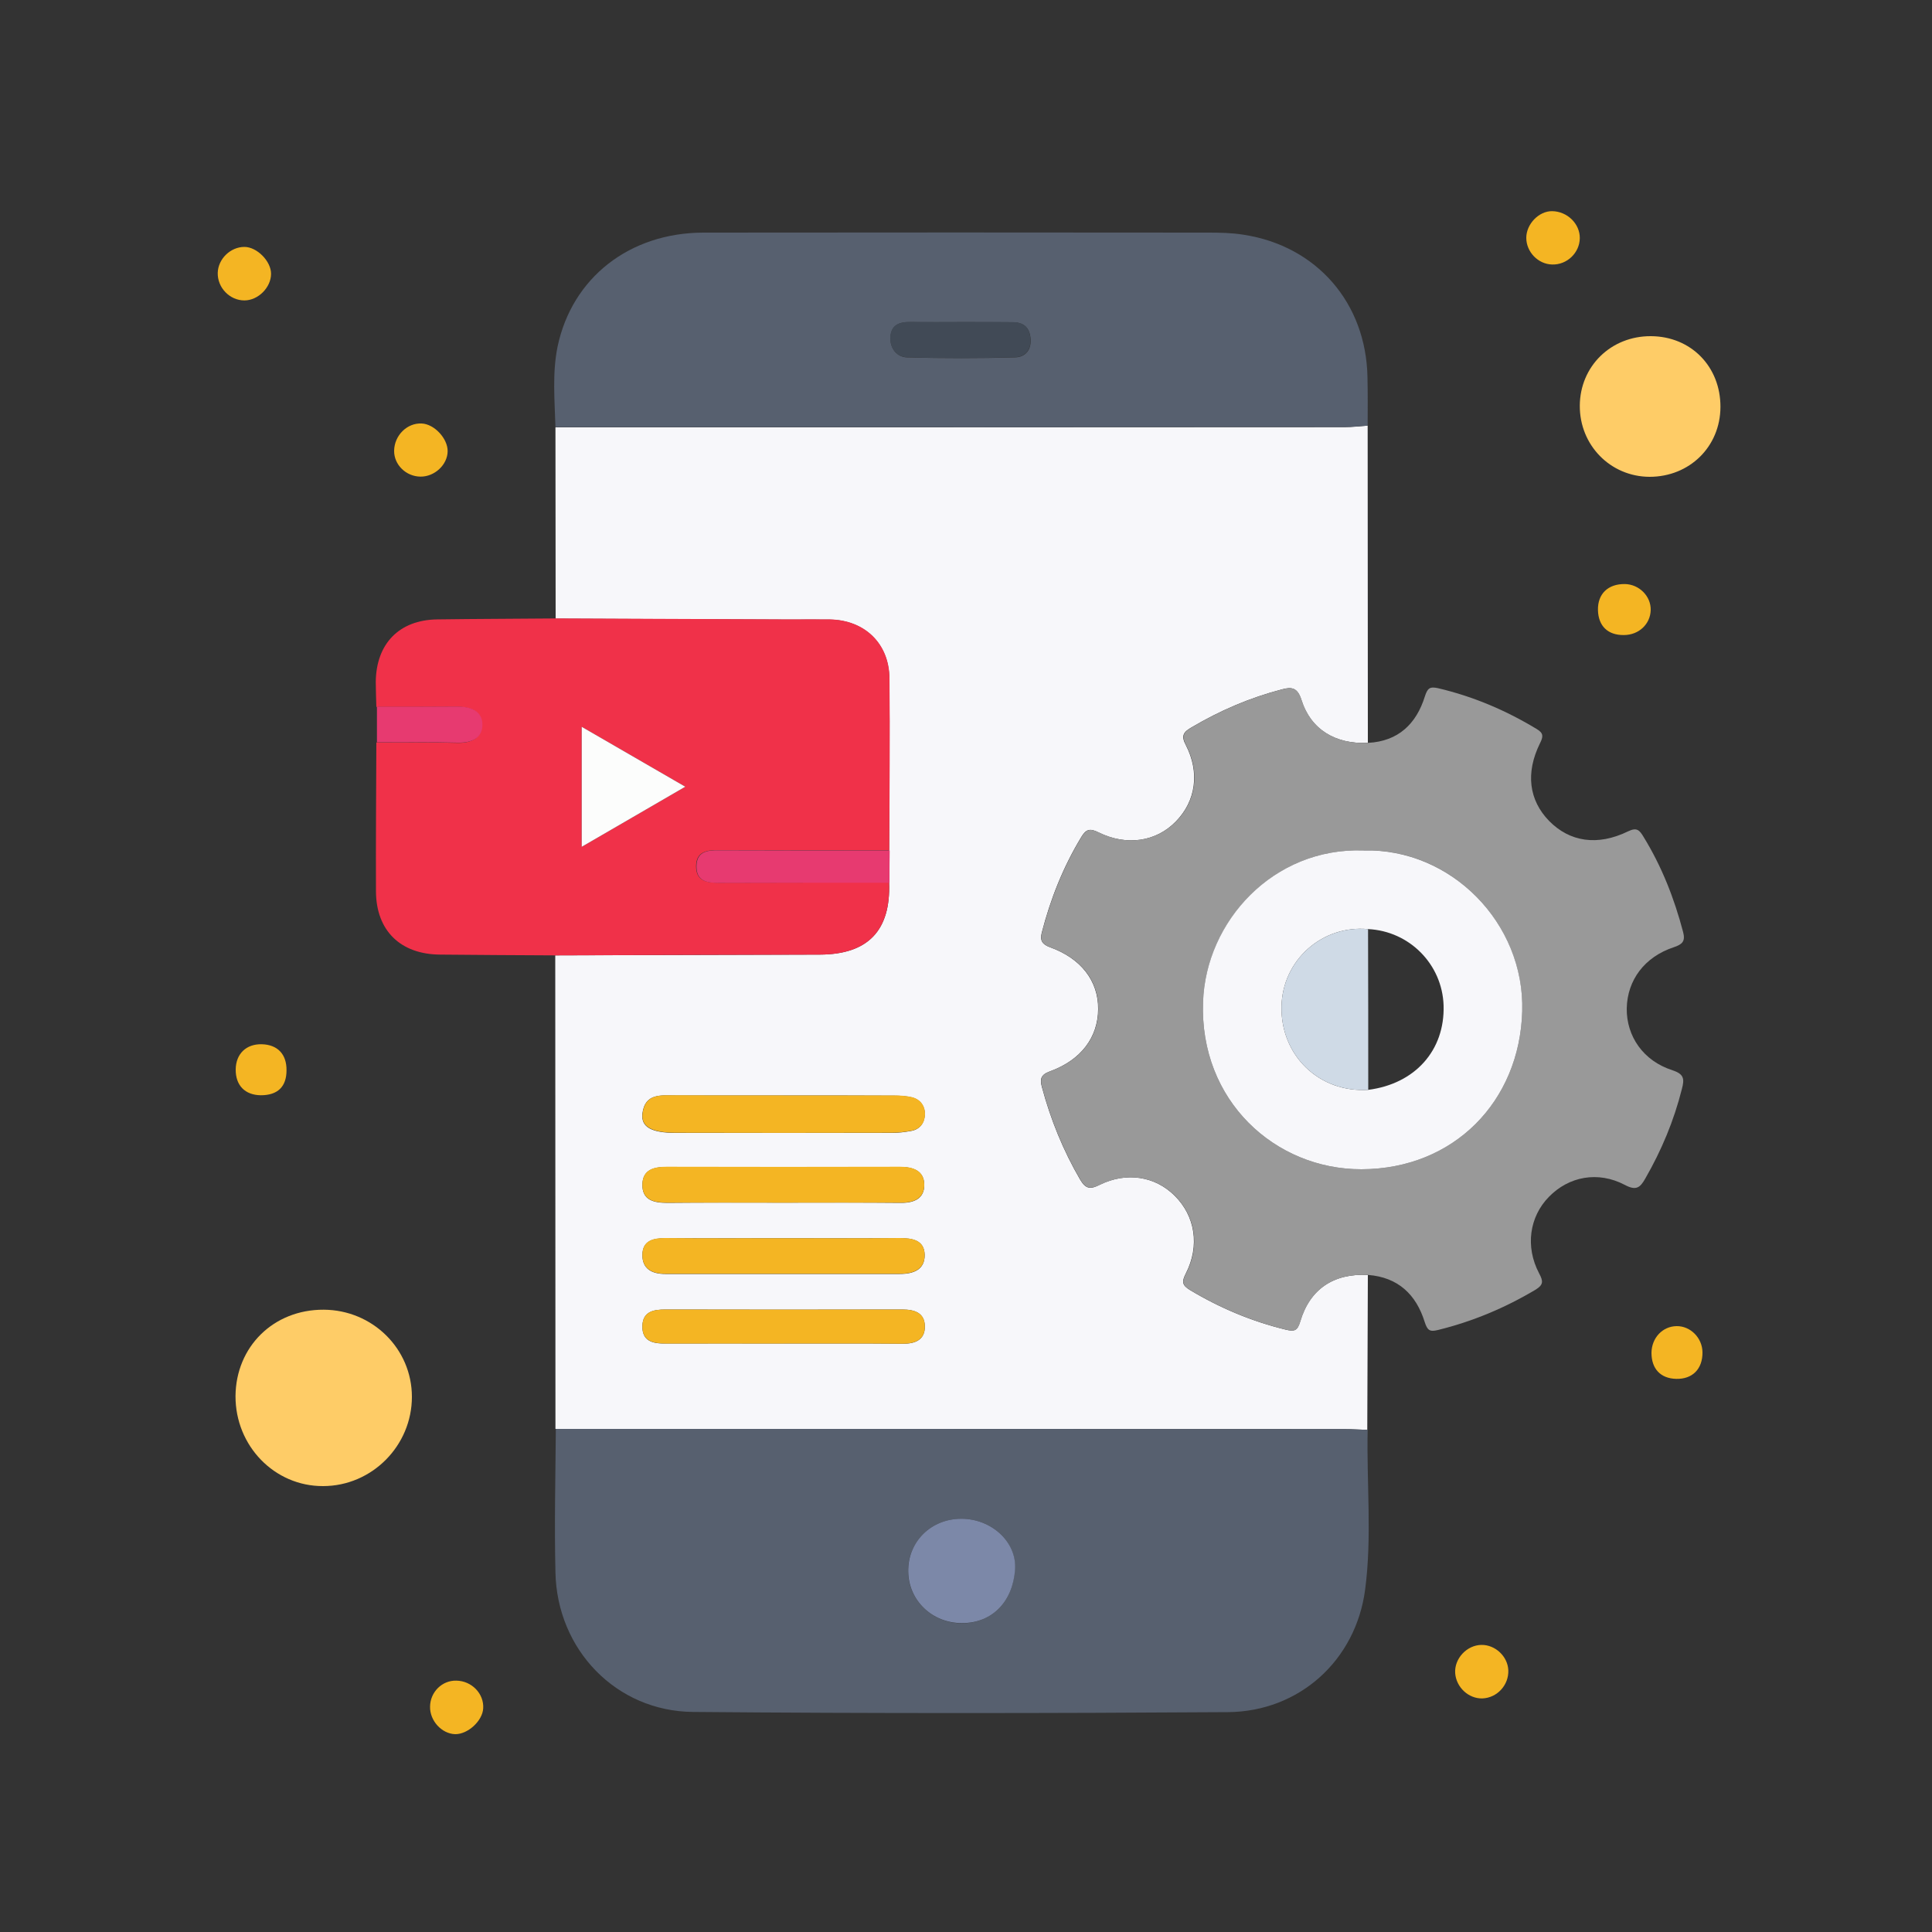
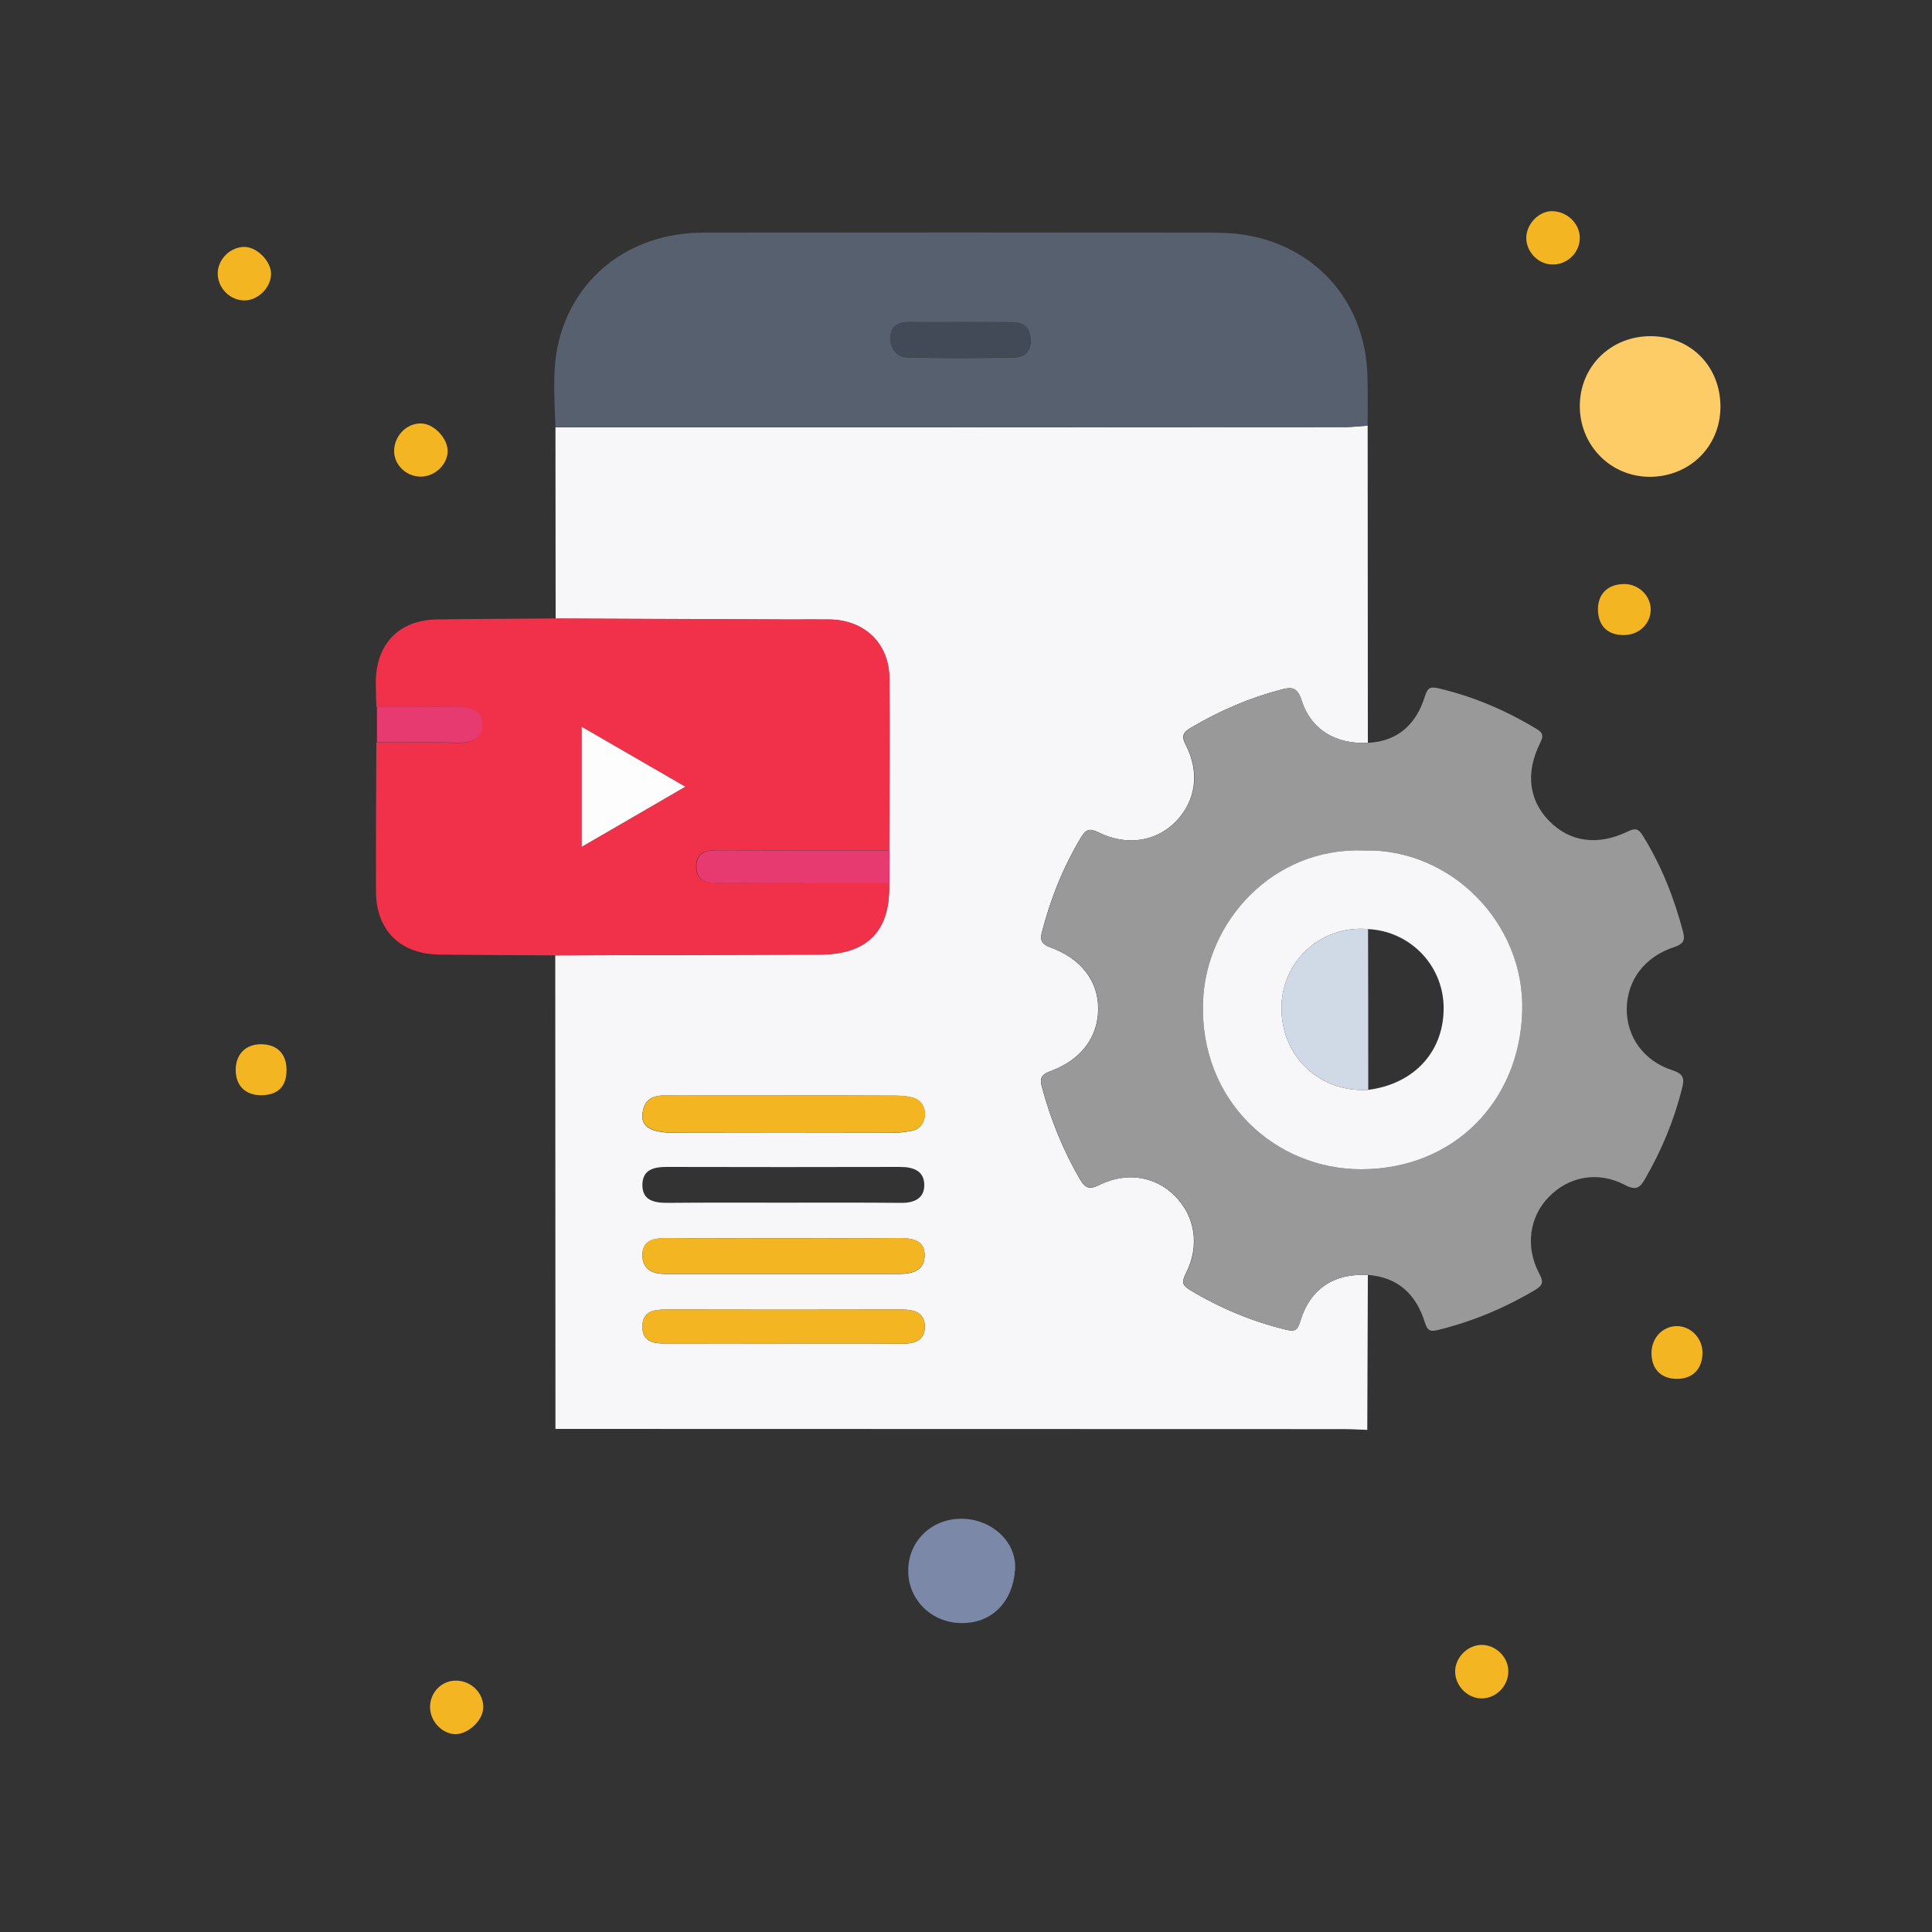
<svg xmlns="http://www.w3.org/2000/svg" id="Layer_1" x="0px" y="0px" viewBox="0 0 100 100" style="enable-background:new 0 0 100 100;" xml:space="preserve">
  <rect x="0" y="0" width="100" height="100" fill="#333333" stroke="none" />
  <style type="text/css">	.st0{fill:#FCAE03;}	.st1{fill:#FBFBFB;}	.st2{fill:#F6CEA2;}	.st3{fill:#EFBA7B;}	.st4{fill:#FFFFFF;}	.st5{fill:#0190FD;}	.st6{fill:#020000;}	.st7{fill:#42B9E3;}	.st8{fill:#D1D1D3;}	.st9{fill:#F5CEA1;}	.st10{fill:#676C79;}	.st11{fill:#686C76;}	.st12{fill:#030303;}	.st13{fill:#040404;}	.st14{fill:#F7F7FA;}	.st15{fill:#57606F;}	.st16{fill:#999999;}	.st17{fill:#F03149;}	.st18{fill:#FECC67;}	.st19{fill:#E73A70;}	.st20{fill:#F4B523;}	.st21{fill:#7C88A8;}	.st22{fill:#FCFDFC;}	.st23{fill:#414A56;}	.st24{fill:#CFDAE6;}	.st25{fill:#33303C;}	.st26{fill:#E8E9EA;}	.st27{fill:#030202;}	.st28{fill:#EAECF0;}	.st29{fill:#E5E5E5;}	.st30{fill:#030302;}	.st31{fill:#CED2D9;}	.st32{fill:#C09022;}	.st33{fill:#050505;}	.st34{fill:#5B9BEC;}	.st35{fill:#EA5473;}	.st36{fill:#9ACE76;}</style>
  <g>
    <path class="st14" d="M70.79,22.03c0,5.47,0.01,10.95,0.01,16.42c-1.68,0.08-2.96-0.69-3.44-2.22c-0.2-0.63-0.49-0.69-1-0.55  c-1.66,0.43-3.22,1.1-4.69,1.97c-0.4,0.23-0.56,0.42-0.29,0.92c0.73,1.42,0.51,2.89-0.51,3.94c-1.01,1.05-2.55,1.3-4.02,0.57  c-0.44-0.22-0.64-0.16-0.88,0.24c-0.94,1.55-1.6,3.21-2.05,4.96c-0.1,0.4,0.02,0.6,0.43,0.75c1.61,0.58,2.5,1.75,2.49,3.2  c-0.01,1.45-0.87,2.63-2.49,3.22c-0.5,0.18-0.53,0.42-0.42,0.82c0.45,1.68,1.1,3.28,1.98,4.79c0.29,0.49,0.53,0.51,1.02,0.26  c1.39-0.68,2.87-0.43,3.87,0.57c1.06,1.05,1.31,2.59,0.58,4.02c-0.22,0.43-0.2,0.61,0.21,0.86c1.55,0.93,3.19,1.62,4.95,2.05  c0.46,0.11,0.61,0.07,0.76-0.43c0.5-1.68,1.74-2.49,3.5-2.4c-0.01,2.67-0.02,5.35-0.03,8.02c-0.4-0.01-0.8-0.04-1.21-0.04  c-13.6,0-27.2-0.01-40.81-0.01c0-8.17-0.01-16.34-0.01-24.51c4.57-0.01,9.13-0.03,13.7-0.04c2.48-0.01,3.67-1.24,3.58-3.73  c0-0.55,0-1.11,0-1.66c0.01-2.97,0.04-5.94,0.01-8.92c-0.02-1.79-1.29-3-3.07-3.03c-0.68-0.01-1.36,0-2.04,0  c-4.05-0.02-8.11-0.03-12.16-0.05c0-3.3-0.01-6.6-0.01-9.9c13.61,0,27.22,0,40.84-0.01C69.99,22.11,70.39,22.06,70.79,22.03z   M40.53,56.7c-1.86,0-3.71,0-5.57,0c-0.74,0-1.58-0.13-1.71,0.94c-0.08,0.7,0.47,1,1.75,1c3.71,0,7.43,0,11.14,0  c0.34,0,0.68-0.04,1.01-0.1c0.47-0.08,0.7-0.42,0.72-0.85c0.01-0.43-0.23-0.78-0.67-0.89c-0.29-0.07-0.61-0.09-0.92-0.09  C44.37,56.7,42.45,56.7,40.53,56.7z M40.54,64.09c-2.04,0-4.08,0.01-6.12,0c-0.62,0-1.16,0.13-1.17,0.86  c-0.01,0.74,0.51,0.99,1.18,0.99c4.05,0,8.1,0,12.15,0c0.7,0,1.3-0.22,1.28-1c-0.02-0.75-0.64-0.86-1.29-0.85  C44.56,64.1,42.55,64.09,40.54,64.09z M40.49,62.25c2.04,0,4.09-0.01,6.13,0.01c0.69,0.01,1.23-0.22,1.22-0.94  c-0.01-0.72-0.57-0.92-1.25-0.92c-4.03,0.01-8.05,0.01-12.08,0c-0.65,0-1.24,0.13-1.26,0.9c-0.02,0.83,0.6,0.96,1.29,0.96  C36.53,62.24,38.51,62.25,40.49,62.25z M40.59,69.54c2.04,0,4.09-0.01,6.13,0.01c0.65,0.01,1.16-0.2,1.15-0.9  c-0.01-0.7-0.53-0.87-1.17-0.87c-4.09,0.01-8.17,0.01-12.26,0c-0.61,0-1.17,0.1-1.19,0.85c-0.02,0.81,0.56,0.92,1.21,0.91  C36.5,69.53,38.55,69.54,40.59,69.54z" />
-     <path class="st15" d="M28.77,73.96c13.6,0,27.2,0,40.81,0.01c0.4,0,0.8,0.03,1.21,0.04c-0.06,2.75,0.23,5.52-0.13,8.26  c-0.48,3.67-3.41,6.32-7.1,6.35c-9.23,0.06-18.45,0.07-27.68-0.01c-3.99-0.03-7.05-3.23-7.13-7.22  C28.69,78.91,28.75,76.44,28.77,73.96z M49.76,78.61c-1.58,0-2.78,1.2-2.76,2.75c0.03,1.48,1.25,2.65,2.77,2.66  c1.6,0,2.66-1.14,2.76-2.77C52.64,79.79,51.31,78.61,49.76,78.61z" />
    <path class="st16" d="M70.81,65.99c-1.76-0.09-3,0.72-3.5,2.4c-0.15,0.5-0.3,0.54-0.76,0.43c-1.76-0.43-3.4-1.12-4.95-2.05  c-0.41-0.25-0.43-0.43-0.21-0.86c0.74-1.43,0.48-2.96-0.58-4.02c-1-1-2.48-1.25-3.87-0.57c-0.5,0.24-0.74,0.22-1.02-0.26  c-0.88-1.51-1.53-3.1-1.98-4.79c-0.11-0.4-0.08-0.64,0.42-0.82c1.62-0.59,2.48-1.77,2.49-3.22c0.01-1.46-0.88-2.62-2.49-3.2  c-0.42-0.15-0.53-0.35-0.43-0.75c0.45-1.75,1.11-3.41,2.05-4.96c0.24-0.4,0.44-0.45,0.88-0.24c1.47,0.73,3,0.48,4.02-0.57  c1.02-1.05,1.25-2.52,0.51-3.94c-0.26-0.51-0.1-0.69,0.29-0.92c1.47-0.87,3.03-1.54,4.69-1.97c0.51-0.13,0.8-0.08,1,0.55  c0.48,1.53,1.77,2.3,3.44,2.22c1.57-0.08,2.5-0.99,2.94-2.4c0.14-0.44,0.26-0.52,0.68-0.43c1.83,0.43,3.52,1.15,5.12,2.12  c0.35,0.21,0.33,0.39,0.16,0.73c-0.76,1.54-0.57,2.95,0.47,4.02c1.07,1.09,2.51,1.31,4.09,0.54c0.45-0.22,0.59-0.06,0.79,0.27  c0.95,1.54,1.6,3.2,2.06,4.95c0.12,0.47-0.04,0.63-0.49,0.78c-1.51,0.5-2.4,1.7-2.43,3.16c-0.02,1.45,0.86,2.72,2.35,3.2  c0.61,0.2,0.65,0.44,0.5,0.99C86.64,58.01,86,59.54,85.16,61c-0.27,0.48-0.48,0.64-1.06,0.33c-1.39-0.73-2.9-0.44-3.93,0.62  c-1.01,1.03-1.23,2.58-0.51,3.95c0.22,0.41,0.24,0.6-0.19,0.86c-1.58,0.94-3.25,1.64-5.04,2.08c-0.44,0.11-0.55,0.01-0.69-0.42  C73.3,67.01,72.37,66.11,70.81,65.99z M70.58,44.02c-4.67-0.17-8.16,3.68-8.31,7.84c-0.19,5.11,3.73,8.67,8.2,8.66  c4.78-0.01,8.19-3.51,8.32-8.18C78.91,47.79,75.11,43.89,70.58,44.02z" />
    <path class="st17" d="M28.77,32.01c4.05,0.02,8.11,0.03,12.16,0.05c0.68,0,1.36-0.01,2.04,0c1.79,0.04,3.05,1.24,3.07,3.03  c0.03,2.97,0,5.94-0.01,8.92c-2.94,0-5.89,0-8.83-0.01c-0.61,0-1.17,0.07-1.17,0.84c0,0.77,0.55,0.85,1.16,0.85  c2.94-0.01,5.89-0.01,8.83-0.01c0.09,2.49-1.1,3.72-3.58,3.73c-4.57,0.01-9.13,0.02-13.7,0.04c-1.98-0.01-3.96-0.02-5.95-0.04  c-2.06-0.01-3.32-1.24-3.33-3.27c-0.01-2.57,0.01-5.14,0.02-7.71c1.39,0,2.78-0.02,4.17,0.02c0.73,0.02,1.3-0.23,1.29-0.97  c-0.01-0.7-0.64-0.9-1.29-0.9c-1.39,0.01-2.78,0.01-4.17,0.01c-0.01-0.43-0.03-0.86-0.03-1.3c0.02-1.97,1.21-3.2,3.17-3.23  C24.68,32.03,26.73,32.03,28.77,32.01z M30.11,43.83c1.82-1.05,3.51-2.04,5.36-3.11c-1.87-1.08-3.56-2.06-5.36-3.1  C30.11,39.74,30.11,41.71,30.11,43.83z" />
    <path class="st15" d="M70.79,22.03c-0.4,0.03-0.8,0.07-1.2,0.07c-13.61,0.01-27.22,0.01-40.84,0.01c-0.04-1.39-0.17-2.8,0.11-4.17  c0.75-3.57,3.73-5.89,7.54-5.9c8.71-0.01,17.41-0.01,26.12,0c0.62,0,1.24,0.01,1.85,0.11c3.78,0.58,6.34,3.53,6.41,7.37  C70.8,20.36,70.79,21.2,70.79,22.03z M49.79,16.67c-0.9,0-1.8,0.01-2.69,0c-0.57-0.01-0.99,0.17-1.01,0.81  c-0.02,0.58,0.35,1.01,0.87,1.02c1.86,0.05,3.71,0.05,5.57,0c0.55-0.01,0.88-0.4,0.81-1.02c-0.07-0.57-0.39-0.8-0.94-0.8  C51.52,16.67,50.66,16.67,49.79,16.67z" />
-     <path class="st18" d="M16.75,67.79c2.53,0.01,4.57,2.02,4.57,4.51c0,2.53-2.07,4.62-4.6,4.62c-2.51,0.01-4.54-2.08-4.53-4.66  C12.21,69.7,14.16,67.78,16.75,67.79z" />
    <path class="st18" d="M89.05,21.07c-0.01,2.05-1.6,3.61-3.67,3.61c-2.03-0.01-3.62-1.64-3.61-3.68c0.01-2.04,1.61-3.61,3.68-3.6  C87.53,17.41,89.06,18.98,89.05,21.07z" />
    <path class="st19" d="M19.51,36.58c1.39,0,2.78,0,4.17-0.01c0.65,0,1.27,0.21,1.29,0.9c0.02,0.74-0.56,0.99-1.29,0.97  c-1.39-0.04-2.78-0.01-4.17-0.02C19.51,37.81,19.51,37.2,19.51,36.58z" />
    <path class="st20" d="M80.34,10.93c0.78,0.01,1.44,0.65,1.43,1.4c-0.01,0.76-0.67,1.39-1.44,1.36c-0.72-0.02-1.33-0.65-1.33-1.38  C79,11.6,79.65,10.92,80.34,10.93z" />
    <path class="st20" d="M76.73,87.91c-0.72,0.02-1.36-0.58-1.41-1.31c-0.05-0.75,0.6-1.45,1.36-1.46c0.72-0.01,1.36,0.6,1.39,1.31  C78.1,87.22,77.49,87.88,76.73,87.91z" />
    <path class="st20" d="M21.76,24.67c-0.75-0.01-1.37-0.62-1.36-1.34c0.01-0.79,0.67-1.45,1.43-1.41c0.65,0.03,1.35,0.78,1.34,1.44  C23.16,24.06,22.49,24.68,21.76,24.67z" />
    <path class="st20" d="M22.26,88.33c0.01-0.75,0.62-1.36,1.36-1.34c0.8,0.01,1.44,0.68,1.39,1.44c-0.04,0.65-0.8,1.34-1.45,1.33  C22.86,89.74,22.24,89.06,22.26,88.33z" />
    <path class="st20" d="M12.65,15.55c-0.76,0-1.4-0.66-1.38-1.43c0.02-0.72,0.66-1.34,1.38-1.34c0.65,0,1.38,0.74,1.38,1.39  C14.03,14.88,13.36,15.55,12.65,15.55z" />
    <path class="st20" d="M84.05,32.87c-0.83,0.01-1.32-0.47-1.34-1.29c-0.02-0.84,0.52-1.36,1.39-1.35c0.74,0.01,1.36,0.63,1.34,1.35  C85.42,32.31,84.82,32.87,84.05,32.87z" />
    <path class="st20" d="M85.48,70.02c0.01-0.77,0.57-1.37,1.3-1.38c0.72-0.01,1.33,0.61,1.34,1.35c0.01,0.87-0.52,1.4-1.36,1.38  C85.95,71.35,85.48,70.85,85.48,70.02z" />
    <path class="st20" d="M13.5,56.69c-0.82-0.01-1.31-0.51-1.3-1.34c0.01-0.8,0.54-1.32,1.35-1.3c0.82,0.02,1.29,0.52,1.28,1.35  C14.83,56.25,14.37,56.69,13.5,56.69z" />
    <path class="st20" d="M40.53,56.7c1.92,0,3.84,0,5.76,0c0.31,0,0.62,0.02,0.92,0.09c0.44,0.11,0.68,0.46,0.67,0.89  c-0.01,0.43-0.25,0.77-0.72,0.85c-0.33,0.06-0.67,0.1-1.01,0.1c-3.71,0.01-7.43,0.01-11.14,0c-1.28,0-1.84-0.31-1.75-1  c0.13-1.06,0.97-0.93,1.71-0.94C36.81,56.7,38.67,56.7,40.53,56.7z" />
    <path class="st20" d="M40.54,64.09c2.01,0,4.02,0.01,6.03-0.01c0.65,0,1.27,0.1,1.29,0.85c0.02,0.78-0.58,1-1.28,1  c-4.05,0-8.1,0-12.15,0c-0.67,0-1.19-0.25-1.18-0.99c0.01-0.73,0.55-0.86,1.17-0.86C36.46,64.1,38.5,64.09,40.54,64.09z" />
-     <path class="st20" d="M40.49,62.25c-1.98,0-3.96-0.01-5.95,0c-0.69,0-1.31-0.13-1.29-0.96c0.02-0.77,0.61-0.9,1.26-0.9  c4.03,0.01,8.05,0.01,12.08,0c0.68,0,1.24,0.2,1.25,0.92c0.01,0.72-0.53,0.95-1.22,0.94C44.58,62.24,42.54,62.25,40.49,62.25z" />
    <path class="st20" d="M40.59,69.54c-2.04,0-4.09,0-6.13,0c-0.65,0-1.23-0.11-1.21-0.91c0.02-0.75,0.57-0.85,1.19-0.85  c4.09,0,8.17,0.01,12.26,0c0.64,0,1.17,0.17,1.17,0.87c0.01,0.7-0.5,0.9-1.15,0.9C44.67,69.53,42.63,69.54,40.59,69.54z" />
    <path class="st19" d="M46.04,45.69c-2.94,0-5.89,0-8.83,0.01c-0.61,0-1.16-0.08-1.16-0.85c0-0.77,0.55-0.85,1.17-0.84  c2.94,0.01,5.89,0.01,8.83,0.01C46.04,44.58,46.04,45.13,46.04,45.69z" />
    <path class="st21" d="M49.76,78.61c1.55,0,2.88,1.19,2.78,2.63c-0.11,1.64-1.17,2.78-2.76,2.77c-1.53,0-2.75-1.17-2.77-2.66  C46.98,79.81,48.18,78.61,49.76,78.61z" />
    <path class="st14" d="M70.58,44.02c4.53-0.12,8.34,3.77,8.21,8.32c-0.13,4.67-3.54,8.17-8.32,8.18c-4.47,0.01-8.39-3.55-8.2-8.66  C62.41,47.7,65.9,43.85,70.58,44.02z M70.81,48.09c-2.38-0.22-4.43,1.61-4.48,4c-0.05,2.55,1.96,4.48,4.49,4.32  c2.42-0.31,3.97-2.04,3.9-4.37C74.65,49.91,72.95,48.19,70.81,48.09z" />
    <path class="st22" d="M30.11,43.83c0-2.12,0-4.09,0-6.21c1.8,1.04,3.49,2.02,5.36,3.1C33.62,41.79,31.93,42.78,30.11,43.83z" />
    <path class="st23" d="M49.79,16.67c0.87,0,1.73,0,2.6,0c0.55,0,0.87,0.23,0.94,0.8c0.07,0.62-0.26,1.01-0.81,1.02  c-1.86,0.05-3.72,0.06-5.57,0c-0.52-0.01-0.89-0.44-0.87-1.02c0.02-0.64,0.45-0.81,1.01-0.81C47.99,16.68,48.89,16.67,49.79,16.67z  " />
    <path class="st24" d="M70.82,56.41c-2.53,0.16-4.54-1.77-4.49-4.32c0.05-2.39,2.1-4.22,4.48-4C70.82,50.86,70.82,53.64,70.82,56.41  z" />
  </g>
</svg>